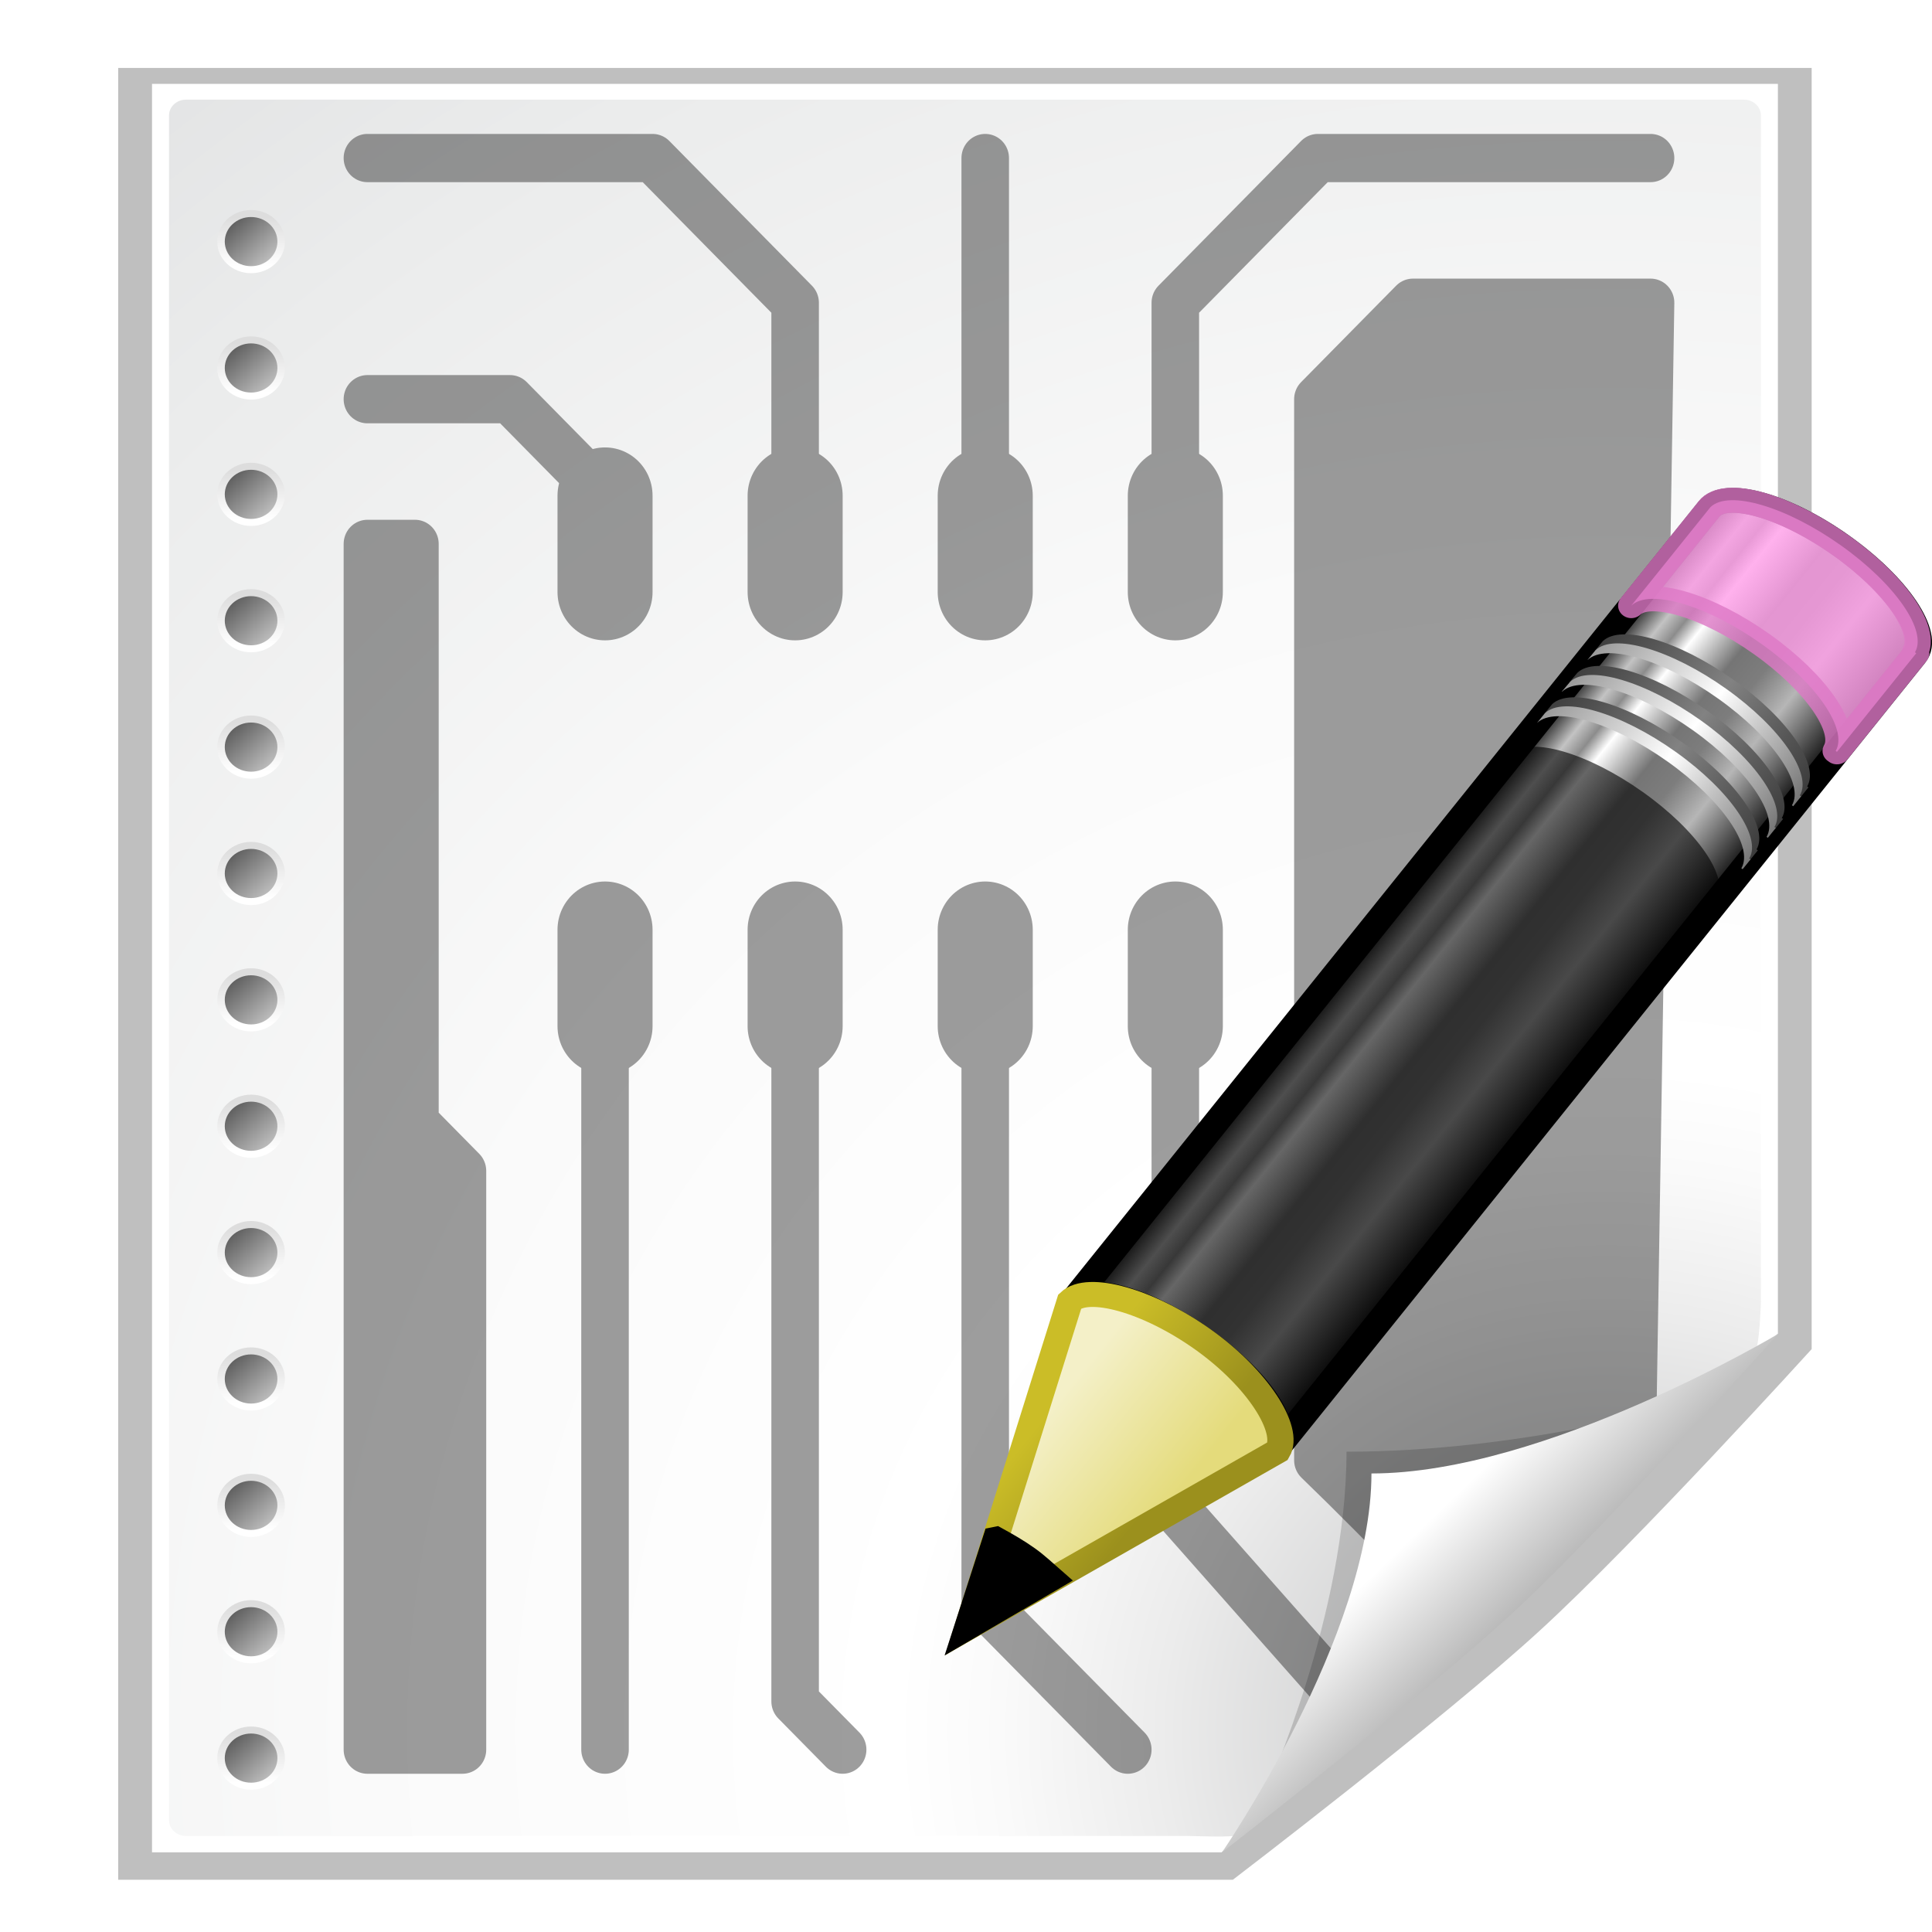
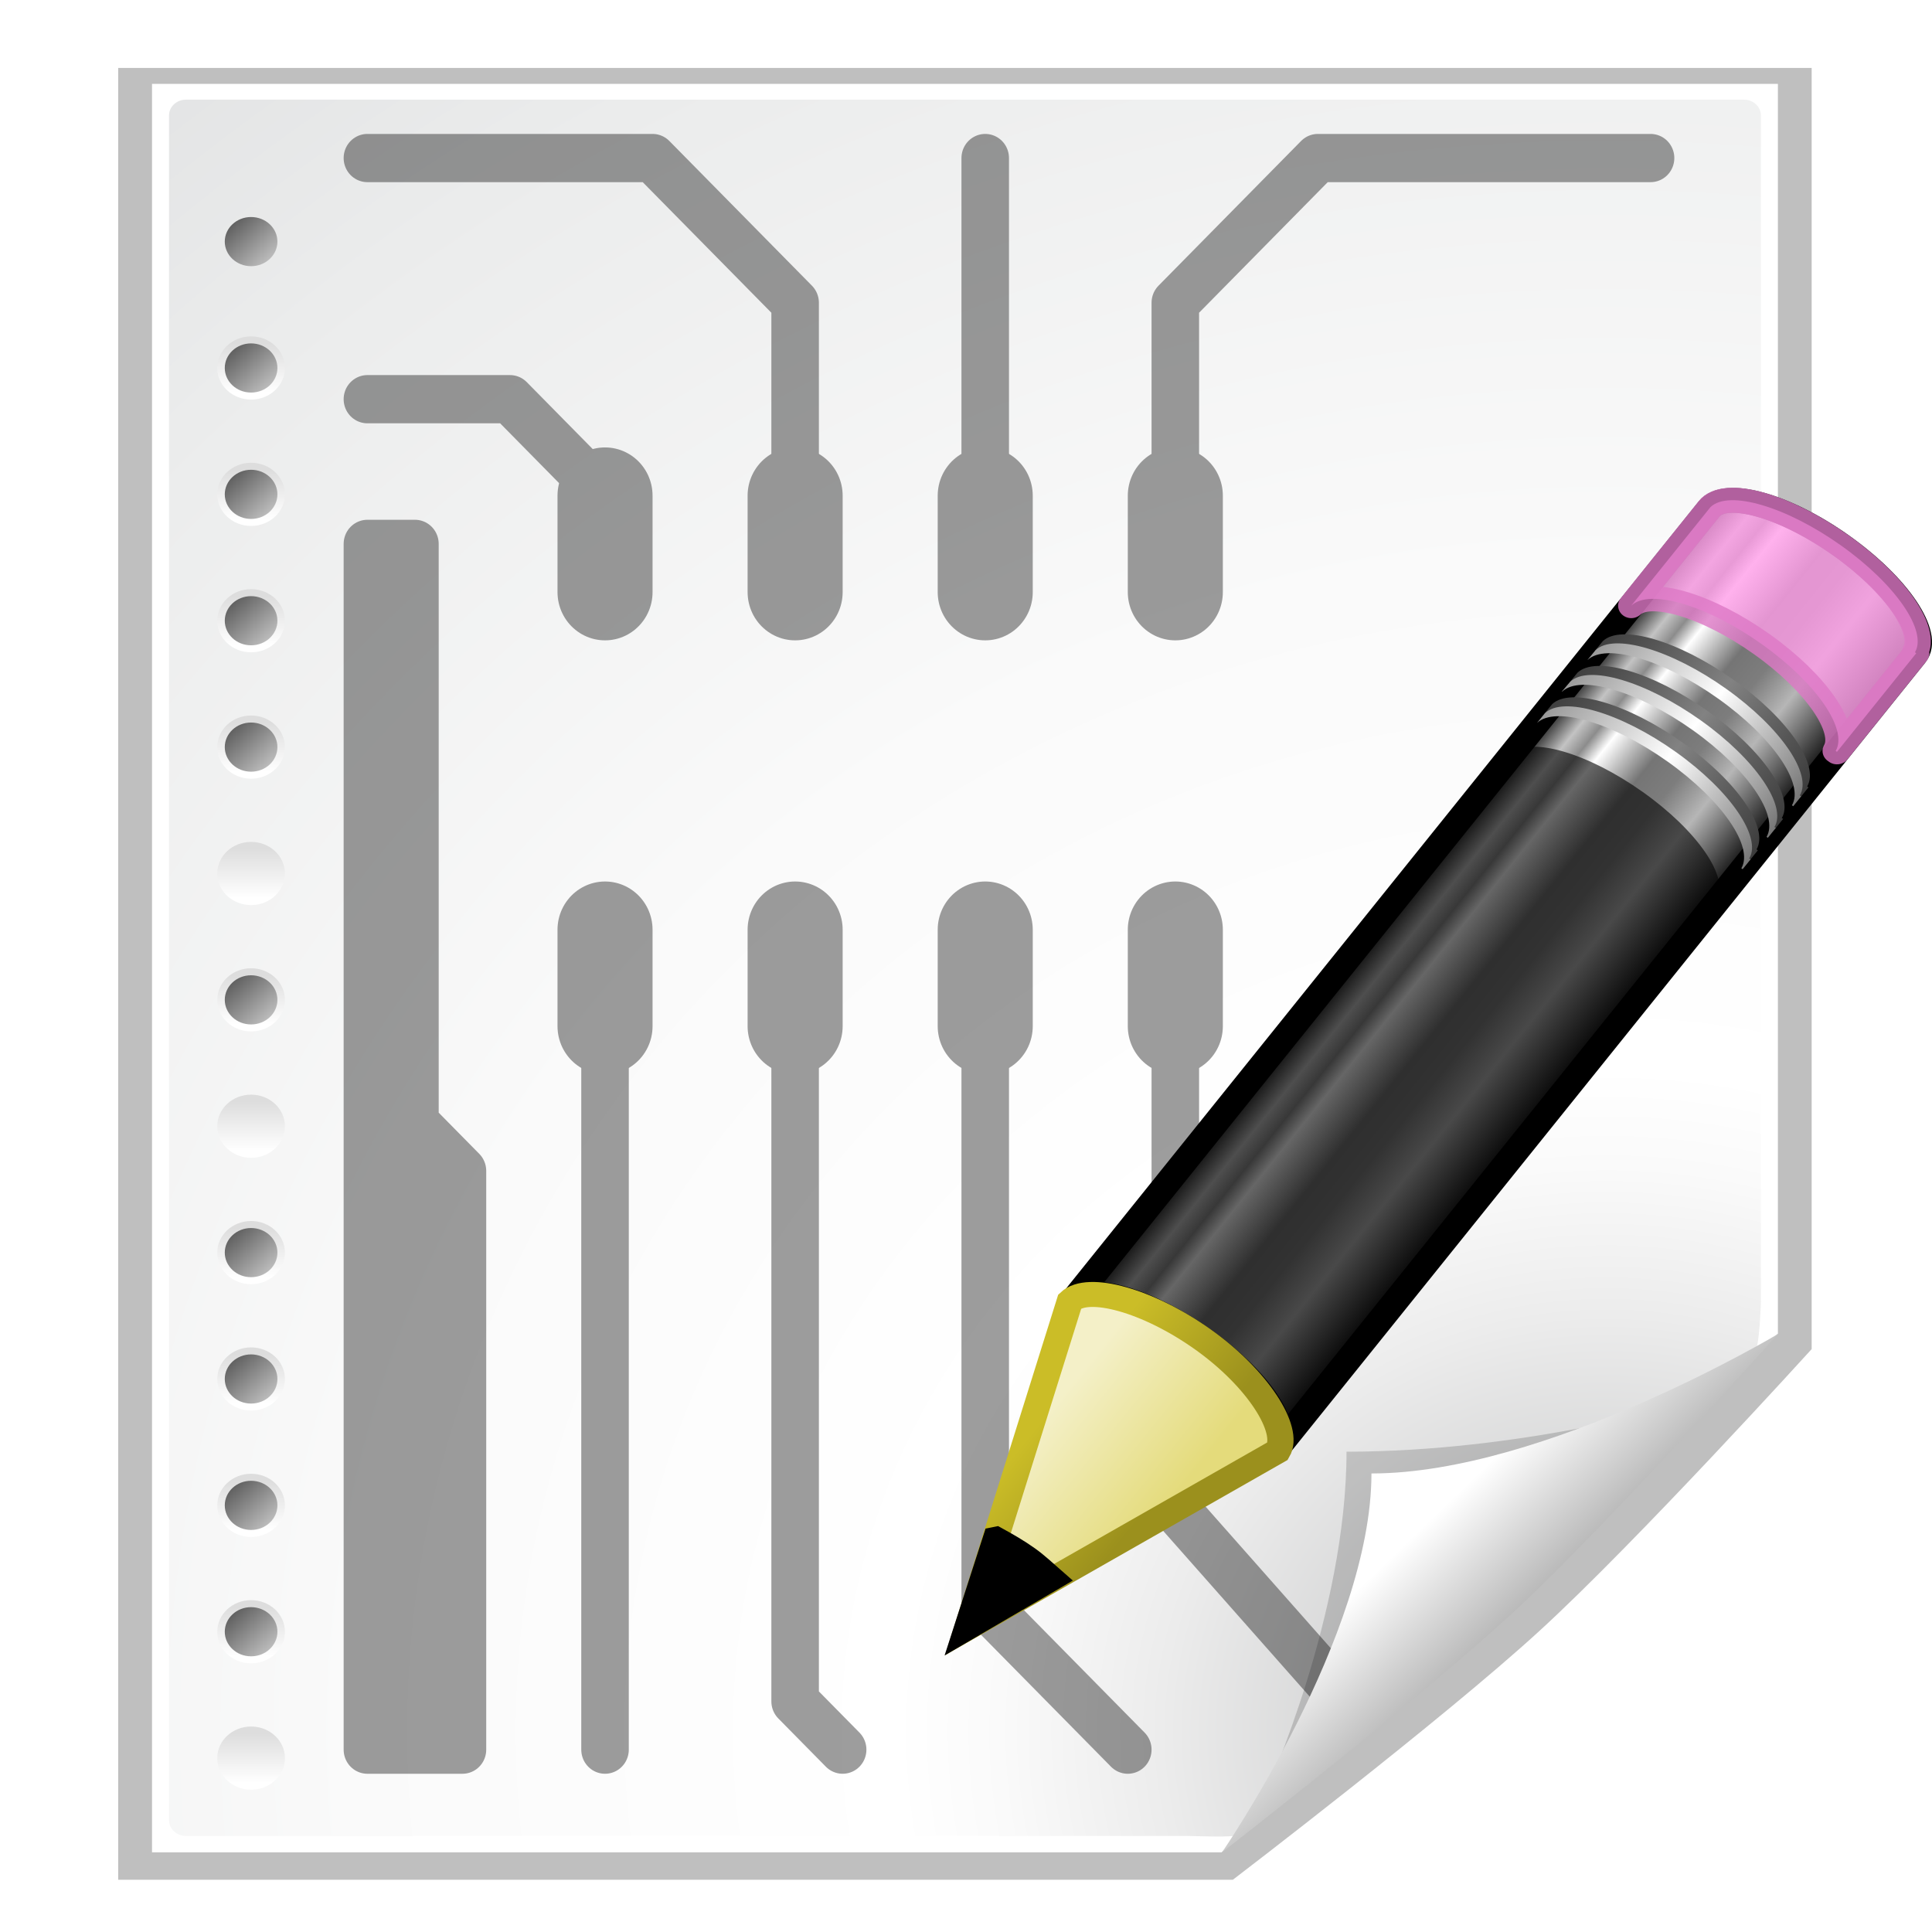
<svg xmlns="http://www.w3.org/2000/svg" xmlns:ns1="http://www.inkscape.org/namespaces/inkscape" xmlns:ns2="http://sodipodi.sourceforge.net/DTD/sodipodi-0.dtd" xmlns:xlink="http://www.w3.org/1999/xlink" height="26" width="26" version="1.1" id="svg2" ns1:version="0.47 r22583" ns2:docname="icon_pcbnew.svg">
  <ns2:namedview pagecolor="#ffffff" bordercolor="#666666" borderopacity="1" objecttolerance="10" gridtolerance="10" guidetolerance="10" ns1:pageopacity="0" ns1:pageshadow="2" ns1:window-width="1280" ns1:window-height="949" id="namedview371" showgrid="true" ns1:snap-to-guides="false" ns1:snap-grids="false" ns1:zoom="9.4280905" ns1:cx="12.473042" ns1:cy="20.702255" ns1:window-x="0" ns1:window-y="25" ns1:window-maximized="1" ns1:current-layer="svg2">
    <ns1:grid type="xygrid" id="grid3350" empspacing="5" visible="true" enabled="true" snapvisiblegridlinesonly="true" />
  </ns2:namedview>
  <defs id="defs4">
    <filter id="bb" color-interpolation-filters="sRGB">
      <feGaussianBlur stdDeviation="2.079" id="feGaussianBlur7" />
    </filter>
    <clipPath id="ba">
      <path d="M 72,88 40,120 H 32 V 80 h 40 v 8 z" id="path10" ns1:connector-curvature="0" style="fill-rule:evenodd" />
    </clipPath>
    <filter id="bc" height="1.384" width="1.384" color-interpolation-filters="sRGB" y="-0.192" x="-0.192">
      <feGaussianBlur stdDeviation="1.945" id="feGaussianBlur13" />
    </filter>
    <linearGradient id="bn" y2="172.44" gradientUnits="userSpaceOnUse" x2="153" gradientTransform="translate(-143,-64)" y1="175.56" x1="153">
      <stop stop-color="#fff" offset="0" id="stop16" />
      <stop stop-color="#ddd" offset="1" id="stop18" />
    </linearGradient>
    <linearGradient id="bo" y2="172.9" gradientUnits="userSpaceOnUse" x2="151.9" gradientTransform="translate(-143,-64)" y1="175.1" x1="154.1">
      <stop stop-color="#bbb" offset="0" id="stop21" />
      <stop stop-color="#616161" offset="1" id="stop23" />
    </linearGradient>
    <linearGradient id="bp" y2="164.44" gradientUnits="userSpaceOnUse" x2="153" gradientTransform="translate(-143,-64)" y1="167.56" x1="153">
      <stop stop-color="#fff" offset="0" id="stop26" />
      <stop stop-color="#ddd" offset="1" id="stop28" />
    </linearGradient>
    <linearGradient id="bq" y2="164.9" gradientUnits="userSpaceOnUse" x2="151.9" gradientTransform="translate(-143,-64)" y1="167.1" x1="154.1">
      <stop stop-color="#bbb" offset="0" id="stop31" />
      <stop stop-color="#616161" offset="1" id="stop33" />
    </linearGradient>
    <linearGradient id="br" y2="156.44" gradientUnits="userSpaceOnUse" x2="153" gradientTransform="translate(-143,-64)" y1="159.56" x1="153">
      <stop stop-color="#fff" offset="0" id="stop36" />
      <stop stop-color="#ddd" offset="1" id="stop38" />
    </linearGradient>
    <linearGradient id="bs" y2="156.9" gradientUnits="userSpaceOnUse" x2="151.9" gradientTransform="translate(-143,-64)" y1="159.1" x1="154.1">
      <stop stop-color="#bbb" offset="0" id="stop41" />
      <stop stop-color="#616161" offset="1" id="stop43" />
    </linearGradient>
    <linearGradient id="bt" y2="148.44" gradientUnits="userSpaceOnUse" x2="153" gradientTransform="translate(-143,-64)" y1="151.56" x1="153">
      <stop stop-color="#fff" offset="0" id="stop46" />
      <stop stop-color="#ddd" offset="1" id="stop48" />
    </linearGradient>
    <linearGradient id="bu" y2="148.9" gradientUnits="userSpaceOnUse" x2="151.9" gradientTransform="translate(-143,-64)" y1="151.1" x1="154.1">
      <stop stop-color="#bbb" offset="0" id="stop51" />
      <stop stop-color="#616161" offset="1" id="stop53" />
    </linearGradient>
    <linearGradient id="bv" y2="140.44" gradientUnits="userSpaceOnUse" x2="153" gradientTransform="translate(-143,-64)" y1="143.56" x1="153">
      <stop stop-color="#fff" offset="0" id="stop56" />
      <stop stop-color="#ddd" offset="1" id="stop58" />
    </linearGradient>
    <linearGradient id="bw" y2="140.9" gradientUnits="userSpaceOnUse" x2="151.9" gradientTransform="translate(-143,-64)" y1="143.1" x1="154.1">
      <stop stop-color="#bbb" offset="0" id="stop61" />
      <stop stop-color="#616161" offset="1" id="stop63" />
    </linearGradient>
    <linearGradient id="bx" y2="132.44" gradientUnits="userSpaceOnUse" x2="153" gradientTransform="translate(-143,-64)" y1="135.56" x1="153">
      <stop stop-color="#fff" offset="0" id="stop66" />
      <stop stop-color="#ddd" offset="1" id="stop68" />
    </linearGradient>
    <linearGradient id="by" y2="132.9" gradientUnits="userSpaceOnUse" x2="151.9" gradientTransform="translate(-143,-64)" y1="135.1" x1="154.1">
      <stop stop-color="#bbb" offset="0" id="stop71" />
      <stop stop-color="#616161" offset="1" id="stop73" />
    </linearGradient>
    <linearGradient id="bz" y2="124.44" gradientUnits="userSpaceOnUse" x2="153" gradientTransform="translate(-143,-64)" y1="127.56" x1="153">
      <stop stop-color="#fff" offset="0" id="stop76" />
      <stop stop-color="#ddd" offset="1" id="stop78" />
    </linearGradient>
    <linearGradient id="ca" y2="124.9" gradientUnits="userSpaceOnUse" x2="151.9" gradientTransform="translate(-143,-64)" y1="127.1" x1="154.1">
      <stop stop-color="#bbb" offset="0" id="stop81" />
      <stop stop-color="#616161" offset="1" id="stop83" />
    </linearGradient>
    <linearGradient id="cb" y2="116.44" gradientUnits="userSpaceOnUse" x2="153" gradientTransform="translate(-143,-64)" y1="119.56" x1="153">
      <stop stop-color="#fff" offset="0" id="stop86" />
      <stop stop-color="#ddd" offset="1" id="stop88" />
    </linearGradient>
    <linearGradient id="cc" y2="116.9" gradientUnits="userSpaceOnUse" x2="151.9" gradientTransform="translate(-143,-64)" y1="119.1" x1="154.1">
      <stop stop-color="#bbb" offset="0" id="stop91" />
      <stop stop-color="#616161" offset="1" id="stop93" />
    </linearGradient>
    <linearGradient id="cd" y2="108.44" gradientUnits="userSpaceOnUse" x2="153" gradientTransform="translate(-143,-64)" y1="111.56" x1="153">
      <stop stop-color="#fff" offset="0" id="stop96" />
      <stop stop-color="#ddd" offset="1" id="stop98" />
    </linearGradient>
    <linearGradient id="ce" y2="108.9" gradientUnits="userSpaceOnUse" x2="151.9" gradientTransform="translate(-143,-64)" y1="111.1" x1="154.1">
      <stop stop-color="#bbb" offset="0" id="stop101" />
      <stop stop-color="#616161" offset="1" id="stop103" />
    </linearGradient>
    <linearGradient id="cf" y2="100.44" gradientUnits="userSpaceOnUse" x2="153" gradientTransform="translate(-143,-64)" y1="103.56" x1="153">
      <stop stop-color="#fff" offset="0" id="stop106" />
      <stop stop-color="#ddd" offset="1" id="stop108" />
    </linearGradient>
    <linearGradient id="cg" y2="100.9" gradientUnits="userSpaceOnUse" x2="151.9" gradientTransform="translate(-143,-64)" y1="103.1" x1="154.1">
      <stop stop-color="#bbb" offset="0" id="stop111" />
      <stop stop-color="#616161" offset="1" id="stop113" />
    </linearGradient>
    <linearGradient id="ch" y2="92.444" gradientUnits="userSpaceOnUse" x2="153" gradientTransform="translate(-143,-64)" y1="95.557" x1="153">
      <stop stop-color="#fff" offset="0" id="stop116" />
      <stop stop-color="#ddd" offset="1" id="stop118" />
    </linearGradient>
    <linearGradient id="at" y2="92.9" gradientUnits="userSpaceOnUse" x2="151.9" gradientTransform="translate(-143,-64)" y1="95.101" x1="154.1">
      <stop stop-color="#bbb" offset="0" id="stop121" />
      <stop stop-color="#616161" offset="1" id="stop123" />
    </linearGradient>
    <linearGradient id="au" y2="84.444" gradientUnits="userSpaceOnUse" x2="153" gradientTransform="translate(-143,-64)" y1="87.557" x1="153">
      <stop stop-color="#fff" offset="0" id="stop126" />
      <stop stop-color="#ddd" offset="1" id="stop128" />
    </linearGradient>
    <linearGradient id="av" y2="84.9" gradientUnits="userSpaceOnUse" x2="151.9" gradientTransform="translate(-143,-64)" y1="87.101" x1="154.1">
      <stop stop-color="#bbb" offset="0" id="stop131" />
      <stop stop-color="#616161" offset="1" id="stop133" />
    </linearGradient>
    <linearGradient id="aw" y2="76.444" gradientUnits="userSpaceOnUse" x2="153" gradientTransform="translate(-143,-64)" y1="79.557" x1="153">
      <stop stop-color="#fff" offset="0" id="stop136" />
      <stop stop-color="#ddd" offset="1" id="stop138" />
    </linearGradient>
    <linearGradient id="ax" y2="76.9" gradientUnits="userSpaceOnUse" x2="151.9" gradientTransform="translate(-143,-64)" y1="79.101" x1="154.1">
      <stop stop-color="#bbb" offset="0" id="stop141" />
      <stop stop-color="#616161" offset="1" id="stop143" />
    </linearGradient>
    <linearGradient id="bd" y2="99.255" gradientUnits="userSpaceOnUse" x2="91.229" gradientTransform="matrix(0.21,0,0,0.207,-0.545,-0.448)" y1="106.41" x1="98.617">
      <stop stop-color="#a2a2a2" offset="0" id="stop193" />
      <stop stop-color="#fff" offset="1" id="stop195" />
    </linearGradient>
    <radialGradient id="az" gradientUnits="userSpaceOnUse" cy="112.3" cx="102" gradientTransform="matrix(0.21,0,0,0.207,-0.545,-0.448)" r="139.56">
      <stop stop-color="#b7b8b9" offset="0" id="stop203" />
      <stop stop-color="#ececec" offset=".189" id="stop205" />
      <stop stop-color="#fafafa" offset=".257" id="stop207" />
      <stop stop-color="#fff" offset=".301" id="stop209" />
      <stop stop-color="#fafafa" offset=".531" id="stop211" />
      <stop stop-color="#ebecec" offset=".845" id="stop213" />
      <stop stop-color="#e1e2e3" offset="1" id="stop215" />
    </radialGradient>
    <radialGradient ns1:collect="always" xlink:href="#az" id="radialGradient3418" gradientUnits="userSpaceOnUse" gradientTransform="matrix(0.21,0,0,0.207,-0.545,-0.448)" cx="102" cy="112.3" r="139.56" />
    <linearGradient ns1:collect="always" xlink:href="#bn" id="linearGradient3420" gradientUnits="userSpaceOnUse" gradientTransform="translate(-143,-64)" x1="153" y1="175.56" x2="153" y2="172.44" />
    <linearGradient ns1:collect="always" xlink:href="#bo" id="linearGradient3422" gradientUnits="userSpaceOnUse" gradientTransform="translate(-143,-64)" x1="154.1" y1="175.1" x2="151.9" y2="172.9" />
    <linearGradient ns1:collect="always" xlink:href="#bp" id="linearGradient3424" gradientUnits="userSpaceOnUse" gradientTransform="translate(-143,-64)" x1="153" y1="167.56" x2="153" y2="164.44" />
    <linearGradient ns1:collect="always" xlink:href="#bq" id="linearGradient3426" gradientUnits="userSpaceOnUse" gradientTransform="translate(-143,-64)" x1="154.1" y1="167.1" x2="151.9" y2="164.9" />
    <linearGradient ns1:collect="always" xlink:href="#br" id="linearGradient3428" gradientUnits="userSpaceOnUse" gradientTransform="translate(-143,-64)" x1="153" y1="159.56" x2="153" y2="156.44" />
    <linearGradient ns1:collect="always" xlink:href="#bs" id="linearGradient3430" gradientUnits="userSpaceOnUse" gradientTransform="translate(-143,-64)" x1="154.1" y1="159.1" x2="151.9" y2="156.9" />
    <linearGradient ns1:collect="always" xlink:href="#bt" id="linearGradient3432" gradientUnits="userSpaceOnUse" gradientTransform="translate(-143,-64)" x1="153" y1="151.56" x2="153" y2="148.44" />
    <linearGradient ns1:collect="always" xlink:href="#bu" id="linearGradient3434" gradientUnits="userSpaceOnUse" gradientTransform="translate(-143,-64)" x1="154.1" y1="151.1" x2="151.9" y2="148.9" />
    <linearGradient ns1:collect="always" xlink:href="#bv" id="linearGradient3436" gradientUnits="userSpaceOnUse" gradientTransform="translate(-143,-64)" x1="153" y1="143.56" x2="153" y2="140.44" />
    <linearGradient ns1:collect="always" xlink:href="#bw" id="linearGradient3438" gradientUnits="userSpaceOnUse" gradientTransform="translate(-143,-64)" x1="154.1" y1="143.1" x2="151.9" y2="140.9" />
    <linearGradient ns1:collect="always" xlink:href="#bx" id="linearGradient3440" gradientUnits="userSpaceOnUse" gradientTransform="translate(-143,-64)" x1="153" y1="135.56" x2="153" y2="132.44" />
    <linearGradient ns1:collect="always" xlink:href="#by" id="linearGradient3442" gradientUnits="userSpaceOnUse" gradientTransform="translate(-143,-64)" x1="154.1" y1="135.1" x2="151.9" y2="132.9" />
    <linearGradient ns1:collect="always" xlink:href="#bz" id="linearGradient3444" gradientUnits="userSpaceOnUse" gradientTransform="translate(-143,-64)" x1="153" y1="127.56" x2="153" y2="124.44" />
    <linearGradient ns1:collect="always" xlink:href="#ca" id="linearGradient3446" gradientUnits="userSpaceOnUse" gradientTransform="translate(-143,-64)" x1="154.1" y1="127.1" x2="151.9" y2="124.9" />
    <linearGradient ns1:collect="always" xlink:href="#cb" id="linearGradient3448" gradientUnits="userSpaceOnUse" gradientTransform="translate(-143,-64)" x1="153" y1="119.56" x2="153" y2="116.44" />
    <linearGradient ns1:collect="always" xlink:href="#cc" id="linearGradient3450" gradientUnits="userSpaceOnUse" gradientTransform="translate(-143,-64)" x1="154.1" y1="119.1" x2="151.9" y2="116.9" />
    <linearGradient ns1:collect="always" xlink:href="#cd" id="linearGradient3452" gradientUnits="userSpaceOnUse" gradientTransform="translate(-143,-64)" x1="153" y1="111.56" x2="153" y2="108.44" />
    <linearGradient ns1:collect="always" xlink:href="#ce" id="linearGradient3454" gradientUnits="userSpaceOnUse" gradientTransform="translate(-143,-64)" x1="154.1" y1="111.1" x2="151.9" y2="108.9" />
    <linearGradient ns1:collect="always" xlink:href="#cf" id="linearGradient3456" gradientUnits="userSpaceOnUse" gradientTransform="translate(-143,-64)" x1="153" y1="103.56" x2="153" y2="100.44" />
    <linearGradient ns1:collect="always" xlink:href="#cg" id="linearGradient3458" gradientUnits="userSpaceOnUse" gradientTransform="translate(-143,-64)" x1="154.1" y1="103.1" x2="151.9" y2="100.9" />
    <linearGradient ns1:collect="always" xlink:href="#ch" id="linearGradient3460" gradientUnits="userSpaceOnUse" gradientTransform="translate(-143,-64)" x1="153" y1="95.557" x2="153" y2="92.444" />
    <linearGradient ns1:collect="always" xlink:href="#at" id="linearGradient3462" gradientUnits="userSpaceOnUse" gradientTransform="translate(-143,-64)" x1="154.1" y1="95.101" x2="151.9" y2="92.9" />
    <linearGradient ns1:collect="always" xlink:href="#au" id="linearGradient3464" gradientUnits="userSpaceOnUse" gradientTransform="translate(-143,-64)" x1="153" y1="87.557" x2="153" y2="84.444" />
    <linearGradient ns1:collect="always" xlink:href="#av" id="linearGradient3466" gradientUnits="userSpaceOnUse" gradientTransform="translate(-143,-64)" x1="154.1" y1="87.101" x2="151.9" y2="84.9" />
    <linearGradient ns1:collect="always" xlink:href="#aw" id="linearGradient3468" gradientUnits="userSpaceOnUse" gradientTransform="translate(-143,-64)" x1="153" y1="79.557" x2="153" y2="76.444" />
    <linearGradient ns1:collect="always" xlink:href="#ax" id="linearGradient3470" gradientUnits="userSpaceOnUse" gradientTransform="translate(-143,-64)" x1="154.1" y1="79.101" x2="151.9" y2="76.9" />
    <linearGradient ns1:collect="always" xlink:href="#bd" id="linearGradient3472" gradientUnits="userSpaceOnUse" gradientTransform="matrix(0.21,0,0,0.207,-0.545,-0.448)" x1="98.617" y1="106.41" x2="91.229" y2="99.255" />
    <linearGradient id="be-2-3" y2="31.211" gradientUnits="userSpaceOnUse" x2="23.576" gradientTransform="matrix(0.644,-0.64,0.661,0.651,61.423,86.661)" y1="25.357" x1="23.576">
      <stop offset="0" id="stop180-9" />
      <stop stop-color="#c3c3c3" offset=".135" id="stop182-1" />
      <stop stop-color="#8c8c8c" offset=".202" id="stop184-9" />
      <stop stop-color="#fff" offset=".27" id="stop186-6" />
      <stop stop-color="#757575" offset=".447" id="stop188-5-9" />
      <stop stop-color="#7d7d7d" offset=".571" id="stop190-8-3" />
      <stop stop-color="#b6b6b6" offset=".72" id="stop192-3" />
      <stop offset="1" id="stop194-8" />
    </linearGradient>
    <linearGradient id="bf-6-0" y2="30" xlink:href="#ar-2-5" gradientUnits="userSpaceOnUse" x2="30.038" gradientTransform="matrix(0.626,-0.622,0.773,0.762,59.298,83.616)" y1="24.99" x1="30.038" />
    <linearGradient id="ar-2-5">
      <stop stop-color="#3e3e3e" offset="0" id="stop166-8-6" />
      <stop stop-color="#828282" offset=".5" id="stop168-4-6" />
      <stop stop-color="#3c3c3c" offset="1" id="stop170-4" />
    </linearGradient>
    <linearGradient id="bg-7-0" y2="30" xlink:href="#aq-0" gradientUnits="userSpaceOnUse" x2="30.038" gradientTransform="matrix(0.626,-0.622,0.773,0.762,59.119,83.794)" y1="24.99" x1="30.038" />
    <linearGradient id="aq-0">
      <stop stop-color="#999" offset="0" id="stop173-4" />
      <stop stop-color="#fff" offset=".5" id="stop175-6" />
      <stop stop-color="#777" offset="1" id="stop177-2" />
    </linearGradient>
    <linearGradient id="bh-2-6" y2="30" xlink:href="#ar-2-5" gradientUnits="userSpaceOnUse" x2="30.038" gradientTransform="matrix(0.626,-0.622,0.773,0.762,59.921,82.996)" y1="24.99" x1="30.038" />
    <linearGradient id="bi-4-7" y2="30" xlink:href="#aq-0" gradientUnits="userSpaceOnUse" x2="30.038" gradientTransform="matrix(0.626,-0.622,0.773,0.762,59.742,83.175)" y1="24.99" x1="30.038" />
    <linearGradient id="bj-0-7" y2="30" xlink:href="#ar-2-5" gradientUnits="userSpaceOnUse" x2="30.038" gradientTransform="matrix(0.626,-0.622,0.773,0.762,60.547,82.374)" y1="24.99" x1="30.038" />
    <linearGradient id="bk-6-9" y2="30" xlink:href="#aq-0" gradientUnits="userSpaceOnUse" x2="30.038" gradientTransform="matrix(0.626,-0.622,0.773,0.762,60.367,82.552)" y1="24.99" x1="30.038" />
    <linearGradient id="bl-2-6" y2="26.03" gradientUnits="userSpaceOnUse" x2="9" gradientTransform="matrix(0.626,-0.622,0.773,0.762,59.06,83.852)" y1="29.057" x1="9">
      <stop stop-color="#e4db7b" offset="0" id="stop203-9-1" />
      <stop stop-color="#f4f0c8" offset="1" id="stop205-9-3" />
    </linearGradient>
    <linearGradient id="bm-0-2" y2="41.392" gradientUnits="userSpaceOnUse" x2="9.522" gradientTransform="matrix(0.526,0,0,0.52,81.027,79.545)" y1="37.372" x1="5.518">
      <stop stop-color="#cbbd27" offset="0" id="stop208-1" />
      <stop stop-color="#9b901d" offset="1" id="stop210-5" />
    </linearGradient>
  </defs>
  <g id="g3352" transform="matrix(1.084,0,0,1.027,-1.01,-0.111)">
    <path style="opacity:0.5;filter:url(#bb)" ns1:connector-curvature="0" id="path217" transform="matrix(0.219,0,0,0.212,-1.105,-0.7)" d="m 16,8 v 112 h 63.187 c 3e-6,0 11.906,-9.906 17.406,-15.406 C 102.09,99.106 112,87.2 112,87.2 V 8.012 H 16 z" />
    <path style="fill:#ffffff" ns1:connector-curvature="0" id="path219" d="M 2.819,1.207 V 24.381 H 16.096 L 23.004,17.583 V 1.207 H 2.819 z" />
    <path style="fill:url(#radialGradient3418)" ns1:connector-curvature="0" id="path221" d="m 3.24,1.414 c -0.116,0 -0.21,0.093 -0.21,0.207 V 23.959 c 0,0.114 0.094,0.207 0.21,0.207 H 15.681 c 0.055,0 0.581,0.024 0.62,-0.014 l 6.43,-6.373 c 0.039,-0.039 0.062,-0.555 0.062,-0.61 V 1.621 c 0,-0.114 -0.094,-0.207 -0.21,-0.207 H 3.24 z" />
    <path style="opacity:0.4;filter:url(#bc)" ns1:connector-curvature="0" id="path223" transform="matrix(0.21,0,0,0.207,7.865,-0.448)" clip-path="url(#ba)" d="M 41.88,115.98 66.19,91.67 c 0,0 -9.353,2.913 -19.603,2.913 0,10.25 -4.707,21.396 -4.707,21.396 z" />
    <g id="g225" transform="matrix(0.21,0,0,0.207,-22.411,7)">
      <g id="g227" transform="translate(116,-32)">
        <circle style="fill:url(#linearGradient3420)" ns2:ry="2" ns2:rx="2" ns2:cy="110" ns2:cx="10" d="m 12,110 c 0,1.105 -0.895,2 -2,2 -1.105,0 -2,-0.895 -2,-2 0,-1.105 0.895,-2 2,-2 1.105,0 2,0.895 2,2 z" id="circle229" r="2" cx="10" cy="110" />
-         <circle style="fill:url(#linearGradient3422)" ns2:ry="1.556" ns2:rx="1.556" ns2:cy="110" ns2:cx="10" d="m 11.556,110 c 0,0.859 -0.697,1.556 -1.556,1.556 -0.859,0 -1.556,-0.697 -1.556,-1.556 0,-0.859 0.697,-1.556 1.556,-1.556 0.859,0 1.556,0.697 1.556,1.556 z" id="circle231" r="1.556" cx="10" cy="110" />
      </g>
      <g id="g233" transform="translate(116,-32)">
        <circle style="fill:url(#linearGradient3424)" ns2:ry="2" ns2:rx="2" ns2:cy="102" ns2:cx="10" d="m 12,102 c 0,1.105 -0.895,2 -2,2 -1.105,0 -2,-0.895 -2,-2 0,-1.105 0.895,-2 2,-2 1.105,0 2,0.895 2,2 z" id="circle235" r="2" cx="10" cy="102" />
        <circle style="fill:url(#linearGradient3426)" ns2:ry="1.556" ns2:rx="1.556" ns2:cy="102" ns2:cx="10" d="m 11.556,102 c 0,0.859 -0.697,1.556 -1.556,1.556 -0.859,0 -1.556,-0.697 -1.556,-1.556 0,-0.859 0.697,-1.556 1.556,-1.556 0.859,0 1.556,0.697 1.556,1.556 z" id="circle237" r="1.556" cx="10" cy="102" />
      </g>
      <g id="g239" transform="translate(116,-32)">
        <circle style="fill:url(#linearGradient3428)" ns2:ry="2" ns2:rx="2" ns2:cy="94" ns2:cx="10" d="m 12,94 c 0,1.105 -0.895,2 -2,2 -1.105,0 -2,-0.895 -2,-2 0,-1.105 0.895,-2 2,-2 1.105,0 2,0.895 2,2 z" id="circle241" r="2" cx="10" cy="94" />
        <circle style="fill:url(#linearGradient3430)" ns2:ry="1.556" ns2:rx="1.556" ns2:cy="94" ns2:cx="10" d="m 11.556,94 c 0,0.859 -0.697,1.556 -1.556,1.556 -0.859,0 -1.556,-0.697 -1.556,-1.556 0,-0.859 0.697,-1.556 1.556,-1.556 0.859,0 1.556,0.697 1.556,1.556 z" id="circle243" r="1.556" cx="10" cy="94" />
      </g>
      <g id="g245" transform="translate(116,-32)">
        <circle style="fill:url(#linearGradient3432)" ns2:ry="2" ns2:rx="2" ns2:cy="86" ns2:cx="10" d="m 12,86 c 0,1.105 -0.895,2 -2,2 -1.105,0 -2,-0.895 -2,-2 0,-1.105 0.895,-2 2,-2 1.105,0 2,0.895 2,2 z" id="circle247" r="2" cx="10" cy="86" />
        <circle style="fill:url(#linearGradient3434)" ns2:ry="1.556" ns2:rx="1.556" ns2:cy="86" ns2:cx="10" d="m 11.556,86 c 0,0.859 -0.697,1.556 -1.556,1.556 -0.859,0 -1.556,-0.697 -1.556,-1.556 0,-0.859 0.697,-1.556 1.556,-1.556 0.859,0 1.556,0.697 1.556,1.556 z" id="circle249" r="1.556" cx="10" cy="86" />
      </g>
      <g id="g251" transform="translate(116,-32)">
        <circle style="fill:url(#linearGradient3436)" ns2:ry="2" ns2:rx="2" ns2:cy="78" ns2:cx="10" d="m 12,78 c 0,1.105 -0.895,2 -2,2 -1.105,0 -2,-0.895 -2,-2 0,-1.105 0.895,-2 2,-2 1.105,0 2,0.895 2,2 z" id="circle253" r="2" cx="10" cy="78" />
        <circle style="fill:url(#linearGradient3438)" ns2:ry="1.556" ns2:rx="1.556" ns2:cy="78" ns2:cx="10" d="m 11.556,78 c 0,0.859 -0.697,1.556 -1.556,1.556 -0.859,0 -1.556,-0.697 -1.556,-1.556 0,-0.859 0.697,-1.556 1.556,-1.556 0.859,0 1.556,0.697 1.556,1.556 z" id="circle255" r="1.556" cx="10" cy="78" />
      </g>
      <g id="g257" transform="translate(116,-32)">
        <circle style="fill:url(#linearGradient3440)" ns2:ry="2" ns2:rx="2" ns2:cy="70" ns2:cx="10" d="m 12,70 c 0,1.105 -0.895,2 -2,2 -1.105,0 -2,-0.895 -2,-2 0,-1.105 0.895,-2 2,-2 1.105,0 2,0.895 2,2 z" id="circle259" r="2" cx="10" cy="70" />
-         <circle style="fill:url(#linearGradient3442)" ns2:ry="1.556" ns2:rx="1.556" ns2:cy="70" ns2:cx="10" d="m 11.556,70 c 0,0.859 -0.697,1.556 -1.556,1.556 -0.859,0 -1.556,-0.697 -1.556,-1.556 0,-0.859 0.697,-1.556 1.556,-1.556 0.859,0 1.556,0.697 1.556,1.556 z" id="circle261" r="1.556" cx="10" cy="70" />
      </g>
      <g id="g263" transform="translate(116,-32)">
        <circle style="fill:url(#linearGradient3444)" ns2:ry="2" ns2:rx="2" ns2:cy="62" ns2:cx="10" d="m 12,62 c 0,1.105 -0.895,2 -2,2 -1.105,0 -2,-0.895 -2,-2 0,-1.105 0.895,-2 2,-2 1.105,0 2,0.895 2,2 z" id="circle265" r="2" cx="10" cy="62" />
        <circle style="fill:url(#linearGradient3446)" ns2:ry="1.556" ns2:rx="1.556" ns2:cy="62" ns2:cx="10" d="m 11.556,62 c 0,0.859 -0.697,1.556 -1.556,1.556 -0.859,0 -1.556,-0.697 -1.556,-1.556 0,-0.859 0.697,-1.556 1.556,-1.556 0.859,0 1.556,0.697 1.556,1.556 z" id="circle267" r="1.556" cx="10" cy="62" />
      </g>
      <g id="g269" transform="translate(116,-32)">
        <circle style="fill:url(#linearGradient3448)" ns2:ry="2" ns2:rx="2" ns2:cy="54" ns2:cx="10" d="m 12,54 c 0,1.105 -0.895,2 -2,2 -1.105,0 -2,-0.895 -2,-2 0,-1.105 0.895,-2 2,-2 1.105,0 2,0.895 2,2 z" id="circle271" r="2" cx="10" cy="54" />
-         <circle style="fill:url(#linearGradient3450)" ns2:ry="1.556" ns2:rx="1.556" ns2:cy="54" ns2:cx="10" d="m 11.556,54 c 0,0.859 -0.697,1.556 -1.556,1.556 -0.859,0 -1.556,-0.697 -1.556,-1.556 0,-0.859 0.697,-1.556 1.556,-1.556 0.859,0 1.556,0.697 1.556,1.556 z" id="circle273" r="1.556" cx="10" cy="54" />
      </g>
      <g id="g275" transform="translate(116,-32)">
        <circle style="fill:url(#linearGradient3452)" ns2:ry="2" ns2:rx="2" ns2:cy="46" ns2:cx="10" d="m 12,46 c 0,1.105 -0.895,2 -2,2 -1.105,0 -2,-0.895 -2,-2 0,-1.105 0.895,-2 2,-2 1.105,0 2,0.895 2,2 z" id="circle277" r="2" cx="10" cy="46" />
        <circle style="fill:url(#linearGradient3454)" ns2:ry="1.556" ns2:rx="1.556" ns2:cy="46" ns2:cx="10" d="m 11.556,46 c 0,0.859 -0.697,1.556 -1.556,1.556 -0.859,0 -1.556,-0.697 -1.556,-1.556 0,-0.859 0.697,-1.556 1.556,-1.556 0.859,0 1.556,0.697 1.556,1.556 z" id="circle279" r="1.556" cx="10" cy="46" />
      </g>
      <g id="g281" transform="translate(116,-32)">
        <circle style="fill:url(#linearGradient3456)" ns2:ry="2" ns2:rx="2" ns2:cy="38" ns2:cx="10" d="m 12,38 c 0,1.105 -0.895,2 -2,2 -1.105,0 -2,-0.895 -2,-2 0,-1.105 0.895,-2 2,-2 1.105,0 2,0.895 2,2 z" id="circle283" r="2" cx="10" cy="38" />
        <circle style="fill:url(#linearGradient3458)" ns2:ry="1.556" ns2:rx="1.556" ns2:cy="38" ns2:cx="10" d="m 11.556,38 c 0,0.859 -0.697,1.556 -1.556,1.556 -0.859,0 -1.556,-0.697 -1.556,-1.556 0,-0.859 0.697,-1.556 1.556,-1.556 0.859,0 1.556,0.697 1.556,1.556 z" id="circle285" r="1.556" cx="10" cy="38" />
      </g>
      <g id="g287" transform="translate(116,-32)">
        <circle style="fill:url(#linearGradient3460)" ns2:ry="2" ns2:rx="2" ns2:cy="30" ns2:cx="10" d="m 12,30 c 0,1.105 -0.895,2 -2,2 -1.105,0 -2,-0.895 -2,-2 0,-1.105 0.895,-2 2,-2 1.105,0 2,0.895 2,2 z" id="circle289" r="2" cx="10" cy="30" />
        <circle style="fill:url(#linearGradient3462)" ns2:ry="1.556" ns2:rx="1.556" ns2:cy="30" ns2:cx="10" d="m 11.556,30 c 0,0.859 -0.697,1.556 -1.556,1.556 -0.859,0 -1.556,-0.697 -1.556,-1.556 0,-0.859 0.697,-1.556 1.556,-1.556 0.859,0 1.556,0.697 1.556,1.556 z" id="circle291" r="1.556" cx="10" cy="30" />
      </g>
      <g id="g293" transform="translate(116,-32)">
        <circle style="fill:url(#linearGradient3464)" ns2:ry="2" ns2:rx="2" ns2:cy="22" ns2:cx="10" d="m 12,22 c 0,1.105 -0.895,2 -2,2 -1.105,0 -2,-0.895 -2,-2 0,-1.105 0.895,-2 2,-2 1.105,0 2,0.895 2,2 z" id="circle295" r="2" cx="10" cy="22" />
        <circle style="fill:url(#linearGradient3466)" ns2:ry="1.556" ns2:rx="1.556" ns2:cy="22" ns2:cx="10" d="m 11.556,22 c 0,0.859 -0.697,1.556 -1.556,1.556 -0.859,0 -1.556,-0.697 -1.556,-1.556 0,-0.859 0.697,-1.556 1.556,-1.556 0.859,0 1.556,0.697 1.556,1.556 z" id="circle297" r="1.556" cx="10" cy="22" />
      </g>
      <g id="g299" transform="translate(116,-32)">
-         <circle style="fill:url(#linearGradient3468)" ns2:ry="2" ns2:rx="2" ns2:cy="14" ns2:cx="10" d="m 12,14 c 0,1.105 -0.895,2 -2,2 -1.105,0 -2,-0.895 -2,-2 0,-1.105 0.895,-2 2,-2 1.105,0 2,0.895 2,2 z" id="circle301" r="2" cx="10" cy="14" />
        <circle style="fill:url(#linearGradient3470)" ns2:ry="1.556" ns2:rx="1.556" ns2:cy="14" ns2:cx="10" d="m 11.556,14 c 0,0.859 -0.697,1.556 -1.556,1.556 -0.859,0 -1.556,-0.697 -1.556,-1.556 0,-0.859 0.697,-1.556 1.556,-1.556 0.859,0 1.556,0.697 1.556,1.556 z" id="circle303" r="1.556" cx="10" cy="14" />
      </g>
    </g>
    <g style="opacity:0.385;stroke:#000000;stroke-linecap:round;stroke-linejoin:round" id="g305" transform="matrix(-0.59,0,0,-0.632,27.618,27.775)">
      <path ns1:connector-curvature="0" id="path307" d="M 16.728,8.296 20.5,12.5 v 10" display="block" style="color:#000000;fill:none;display:block" />
      <path ns1:connector-curvature="0" id="path309" d="m 24.5,22.5 v -12 l -3,-3" display="block" style="color:#000000;fill:none;display:block" />
      <path ns1:connector-curvature="0" id="path311" d="m 28.5,22.5 v -14 l -1,-1" display="block" style="color:#000000;fill:none;display:block" />
      <path ns1:connector-curvature="0" id="path313" d="M 32.5,22.5 V 7.5" display="block" style="color:#000000;fill:none;display:block" />
      <path ns1:connector-curvature="0" id="path315" display="block" d="m 20.5,22.5 v 2" style="color:#000000;fill:none;stroke-width:2;display:block" />
      <path ns1:connector-curvature="0" id="path317" display="block" d="m 24.5,22.5 v 2" style="color:#000000;fill:none;stroke-width:2;display:block" />
      <path ns1:connector-curvature="0" id="path319" display="block" d="m 28.5,22.5 v 2" style="color:#000000;fill:none;stroke-width:2;display:block" />
      <path ns1:connector-curvature="0" id="path321" display="block" d="m 32.5,22.5 v 2" style="color:#000000;fill:none;stroke-width:2;display:block" />
      <path ns1:connector-curvature="0" id="path323" display="block" d="m 32.5,31.5 v 2" style="color:#000000;fill:none;stroke-width:2;display:block" />
      <path ns1:connector-curvature="0" id="path325" display="block" d="m 28.5,31.5 v 2" style="color:#000000;fill:none;stroke-width:2;display:block" />
      <path ns1:connector-curvature="0" id="path327" display="block" d="m 24.5,31.5 v 2" style="color:#000000;fill:none;stroke-width:2;display:block" />
      <path ns1:connector-curvature="0" id="path329" display="block" d="m 20.5,31.5 v 2" style="color:#000000;fill:none;stroke-width:2;display:block" />
      <path ns1:connector-curvature="0" id="path331" d="m 20.5,33.5 v 4 l -3,3 h -7" display="block" style="color:#000000;fill:none;display:block" />
      <path ns1:connector-curvature="0" id="path333" d="m 24.5,33.5 v 7" display="block" style="color:#000000;fill:none;display:block" />
      <path ns1:connector-curvature="0" id="path335" d="m 28.5,33.5 v 4 l 3,3 h 6" display="block" style="color:#000000;fill:none;display:block" />
      <path ns1:connector-curvature="0" id="path337" d="m 32.5,33.5 2,2 h 3" display="block" style="color:#000000;fill:none;display:block" />
-       <path ns1:connector-curvature="0" id="path339" d="m 10.888,13.663 c 1.625,-1.441 3.403,-3.372 3.403,-3.372 0.019,0.018 1.713,1.786 3.209,3.209 v 22 l -2,2 h -5 z" display="block" style="color:#000000;display:block" />
      <path ns1:connector-curvature="0" id="path341" d="m 37.5,32.5 h -1 v -12 l -1,-1 v -12 h 2 v 25 z" display="block" style="color:#000000;display:block" />
    </g>
    <path style="fill:url(#linearGradient3472)" ns1:connector-curvature="0" id="path345" d="m 16.102,24.381 c 0,0 2.505,-2.051 3.661,-3.189 1.156,-1.138 3.241,-3.603 3.241,-3.603 0,0 -2.891,1.827 -5.046,1.827 0,2.121 -1.856,4.966 -1.856,4.966 z" />
  </g>
  <g transform="matrix(0.631,-0.082,0.086,0.6,-47.69,-33.099)" id="g616-9">
    <path style="fill:url(#be-2-3);stroke:#000000;stroke-width:0.555;stroke-linejoin:round" d="m 85.365,96.011 c 0.433,-0.329 1.584,0.205 2.618,1.223 1.032,1.016 1.551,2.129 1.225,2.561 -0.001,0.002 0.025,0.022 0.024,0.024 l 15.708,-15.618 c 0.399,-0.397 -0.143,-1.573 -1.21,-2.623 -1.067,-1.051 -2.259,-1.581 -2.657,-1.184 l -15.705,15.618 z" id="path618-9" />
    <path style="opacity:0.8;fill:#ff9de8;stroke:#dd78c5;stroke-width:0.555;stroke-linejoin:round" d="m 99.153,82.3 c 0.433,-0.329 1.584,0.205 2.618,1.223 1.032,1.016 1.551,2.128 1.225,2.561 -0.001,0.002 0.025,0.022 0.024,0.024 l 1.917,-1.906 0.039,-0.039 c 0.001,-0.002 -0.025,-0.022 -0.024,-0.024 0.326,-0.432 -0.193,-1.545 -1.225,-2.561 -1.035,-1.019 -2.185,-1.552 -2.618,-1.223 l -0.04,0.039 -1.917,1.906 z" id="path620-1" />
    <path style="opacity:0.6" d="m 85.365,96.011 c 0.433,-0.329 1.584,0.205 2.618,1.223 1.032,1.016 1.551,2.129 1.225,2.561 -0.001,0.002 0.025,0.022 0.024,0.024 l 10.816,-10.755 0.039,-0.039 c 0.001,-0.002 -0.025,-0.022 -0.024,-0.024 0.326,-0.432 -0.193,-1.545 -1.225,-2.561 -1.035,-1.019 -2.185,-1.552 -2.618,-1.223 l -0.039,0.039 -10.816,10.755 z" id="path622-4" />
    <path style="fill:url(#bf-6-0)" d="m 97.005,84.436 c 0.433,-0.329 1.584,0.205 2.618,1.223 1.032,1.016 1.551,2.129 1.225,2.561 -10e-4,0.002 0.025,0.022 0.024,0.024 l 0.196,-0.194 c 0.001,-0.002 -0.025,-0.022 -0.024,-0.024 0.326,-0.432 -0.193,-1.545 -1.225,-2.561 -1.035,-1.019 -2.185,-1.552 -2.618,-1.223 l -0.197,0.194 z" id="path624-9" />
    <path style="fill:url(#bg-7-0)" d="m 96.826,84.614 c 0.433,-0.329 1.584,0.205 2.618,1.223 1.032,1.016 1.551,2.128 1.225,2.561 -0.001,0.002 0.025,0.022 0.024,0.024 l 0.196,-0.194 c 10e-4,-0.002 -0.025,-0.022 -0.024,-0.024 0.326,-0.432 -0.193,-1.545 -1.225,-2.561 -1.035,-1.019 -2.185,-1.552 -2.618,-1.223 l -0.196,0.194 z" id="path626-1" />
-     <path style="fill:url(#bh-2-6)" d="m 97.628,83.817 c 0.433,-0.329 1.584,0.205 2.618,1.223 1.032,1.016 1.551,2.129 1.225,2.561 -0.001,0.002 0.025,0.022 0.024,0.024 l 0.196,-0.194 c 0.001,-0.002 -0.025,-0.022 -0.024,-0.024 0.326,-0.432 -0.193,-1.545 -1.225,-2.561 -1.035,-1.019 -2.185,-1.552 -2.618,-1.223 l -0.204,0.194 z" id="path628-0" />
+     <path style="fill:url(#bh-2-6)" d="m 97.628,83.817 c 0.433,-0.329 1.584,0.205 2.618,1.223 1.032,1.016 1.551,2.129 1.225,2.561 -0.001,0.002 0.025,0.022 0.024,0.024 l 0.196,-0.194 c 0.001,-0.002 -0.025,-0.022 -0.024,-0.024 0.326,-0.432 -0.193,-1.545 -1.225,-2.561 -1.035,-1.019 -2.185,-1.552 -2.618,-1.223 z" id="path628-0" />
    <path style="fill:url(#bi-4-7)" d="m 97.448,83.995 c 0.433,-0.329 1.584,0.205 2.618,1.223 1.032,1.016 1.551,2.129 1.225,2.561 -0.001,0.002 0.025,0.022 0.024,0.024 l 0.196,-0.194 c 10e-4,-0.002 -0.025,-0.022 -0.024,-0.024 0.326,-0.432 -0.193,-1.545 -1.225,-2.561 -1.035,-1.019 -2.185,-1.552 -2.618,-1.223 l -0.204,0.194 z" id="path630-7" />
    <path style="fill:url(#bj-0-7)" d="m 98.254,83.194 c 0.433,-0.329 1.584,0.205 2.618,1.223 1.032,1.016 1.551,2.129 1.225,2.561 -0.001,0.002 0.025,0.022 0.024,0.024 l 0.196,-0.194 c 10e-4,-0.002 -0.025,-0.022 -0.024,-0.024 0.326,-0.432 -0.193,-1.545 -1.225,-2.561 -1.035,-1.019 -2.185,-1.552 -2.618,-1.223 l -0.198,0.194 z" id="path632-5" />
    <path style="fill:url(#bk-6-9)" d="m 98.074,83.372 c 0.433,-0.329 1.584,0.205 2.618,1.223 1.032,1.016 1.551,2.129 1.225,2.561 -10e-4,0.002 0.025,0.022 0.024,0.024 l 0.196,-0.194 c 0.001,-0.002 -0.025,-0.022 -0.024,-0.024 0.326,-0.432 -0.193,-1.545 -1.225,-2.561 -1.035,-1.019 -2.185,-1.552 -2.618,-1.223 l -0.198,0.194 z" id="path634-8" />
    <path style="fill:url(#bl-2-6);fill-rule:evenodd;stroke:url(#bm-0-2);stroke-width:0.555" d="m 82.185,102.91 7.029,-3.007 c 0.326,-0.432 -0.2,-1.655 -1.232,-2.671 -1.035,-1.019 -2.24,-1.549 -2.673,-1.22 l -3.124,6.898 z" id="path636-7" />
    <path style="fill-rule:evenodd;stroke:#000000;stroke-width:0.555" d="m 83.046,101.04 -0.861,1.861 1.901,-0.838 c -0.142,-0.171 -0.272,-0.345 -0.444,-0.515 -0.198,-0.195 -0.394,-0.352 -0.595,-0.508 z" id="path638-0" />
  </g>
</svg>